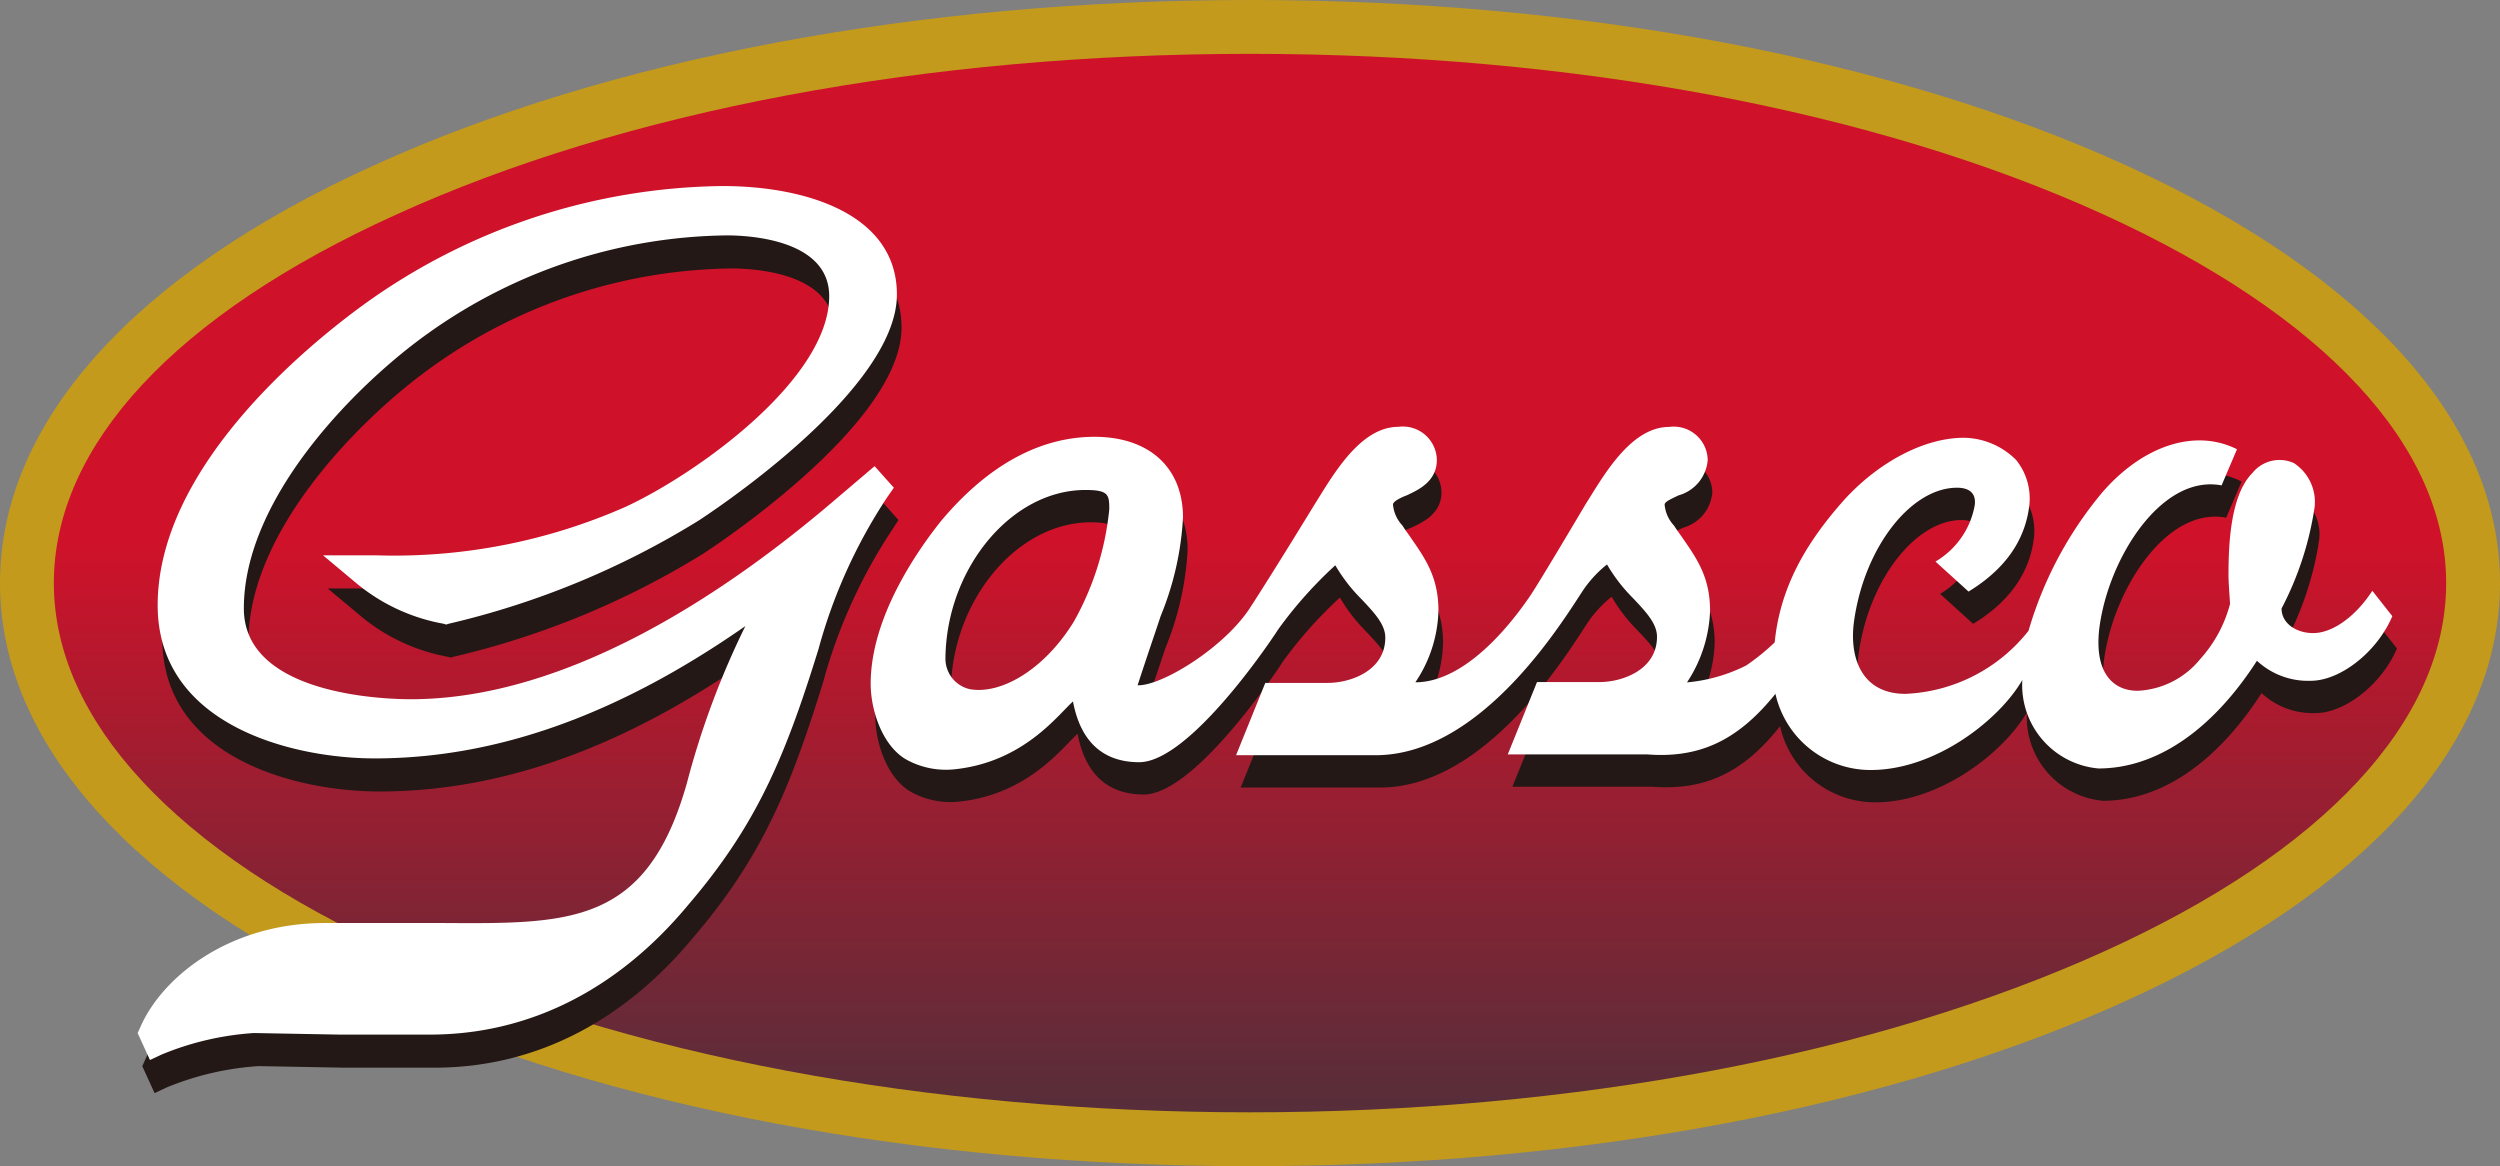
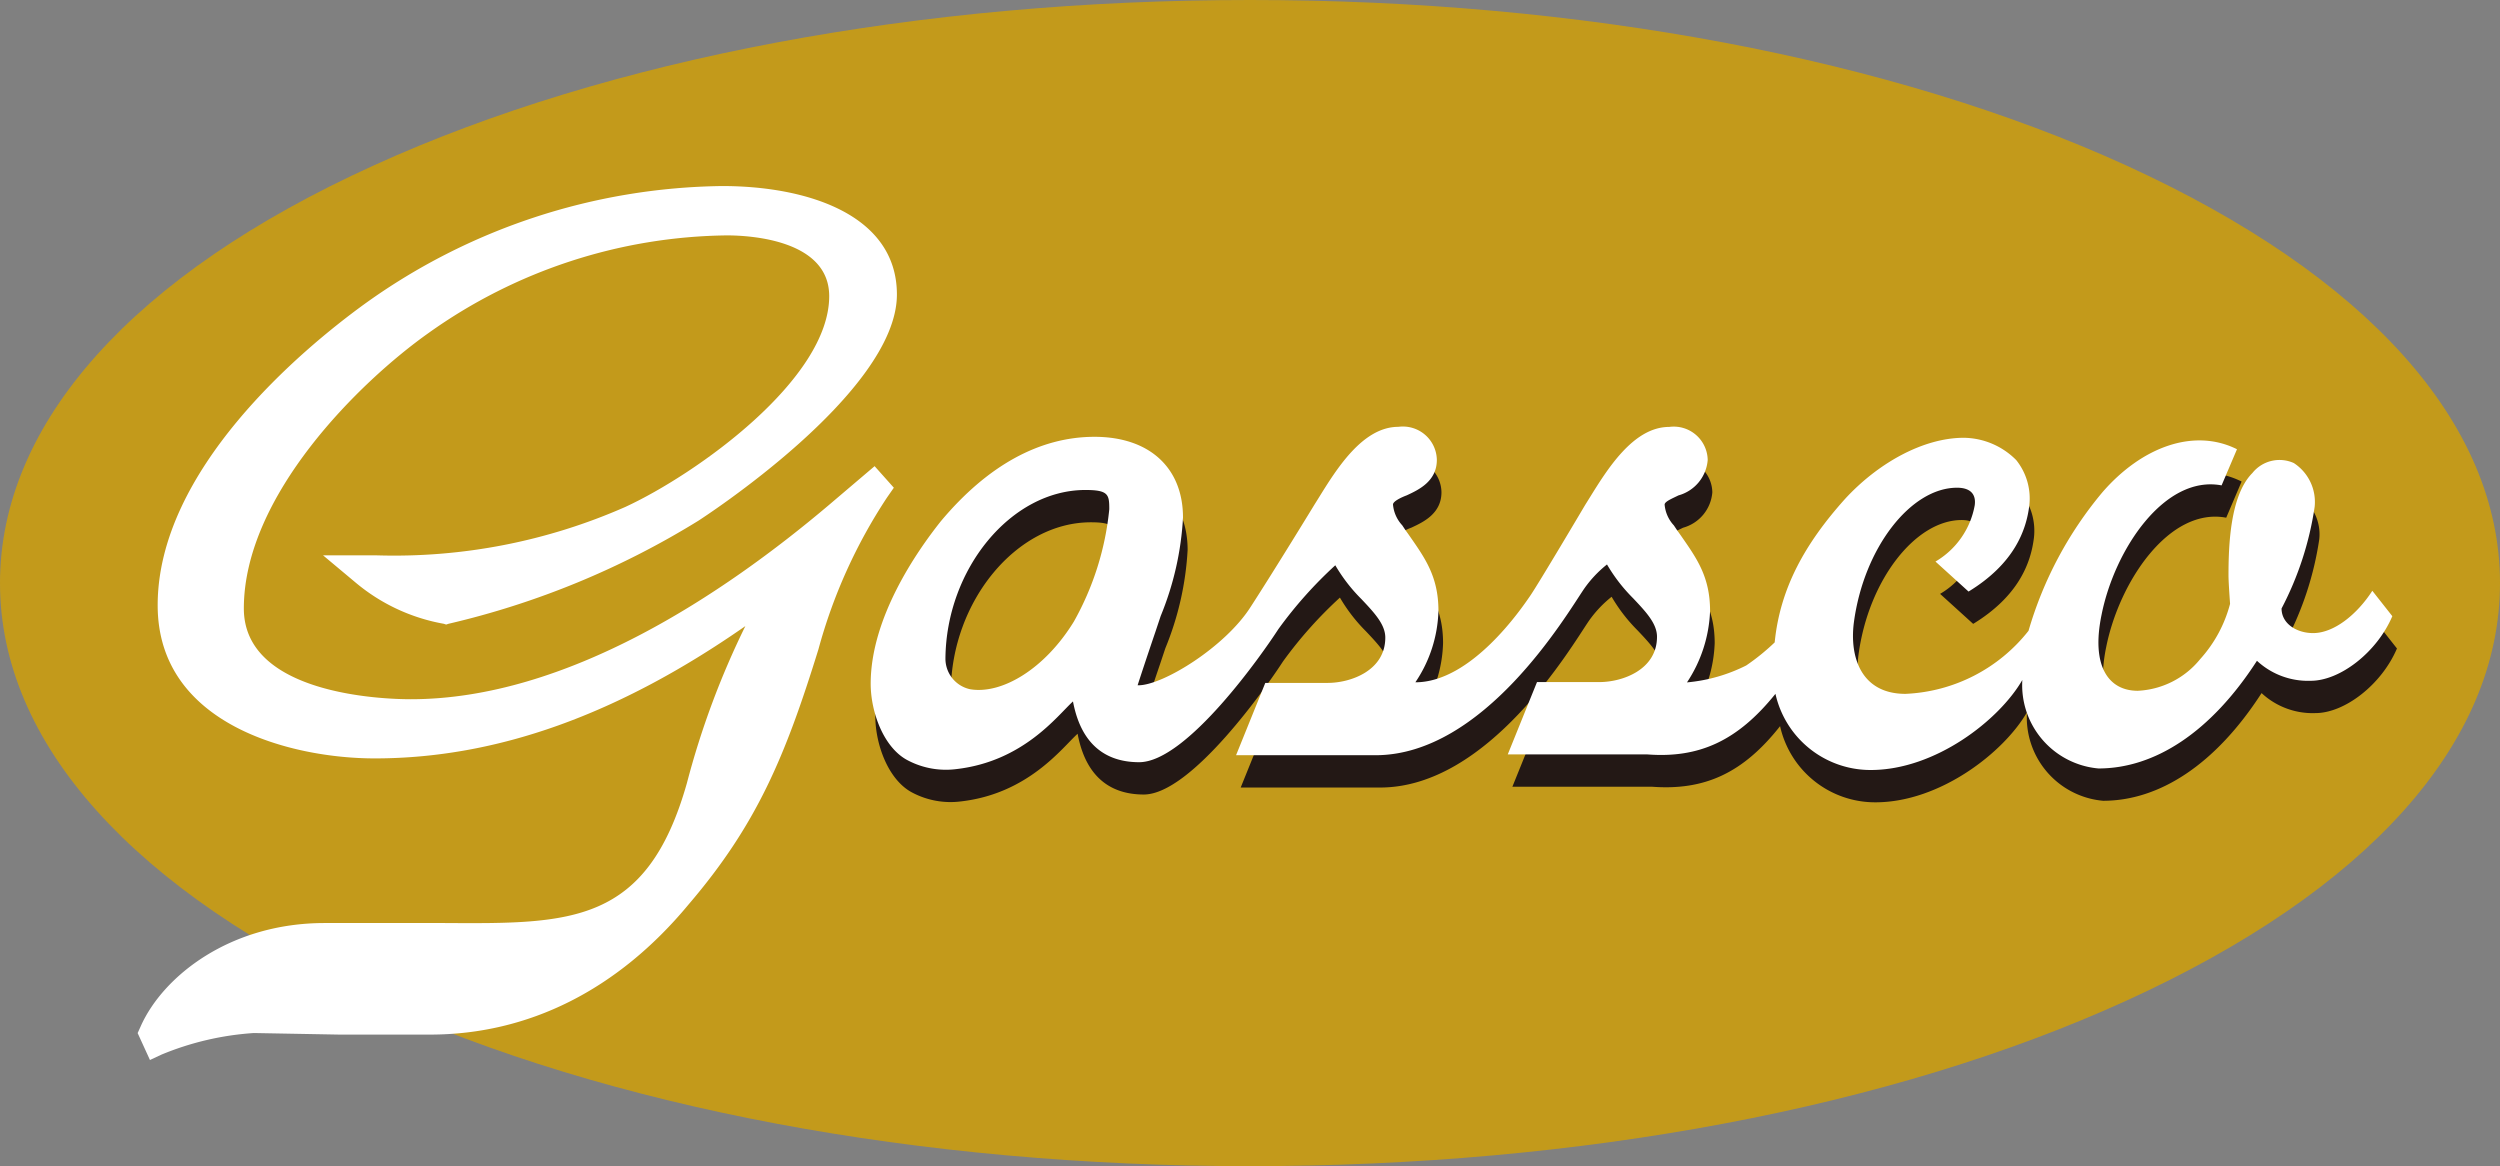
<svg xmlns="http://www.w3.org/2000/svg" id="Gassco_logo_4c" width="160" height="74.634">
  <rect width="100%" height="100%" fill="#808080" stroke="none" />
  <defs>
    <linearGradient id="linear-gradient" x1="0.5" y1="0.461" x2="0.5" y2="1.004" gradientUnits="objectBoundingBox">
      <stop offset="0" stop-color="#cf122a" />
      <stop offset="1" stop-color="#552e3a" />
    </linearGradient>
  </defs>
  <g id="Group_59" data-name="Group 59">
    <g id="Group_58" data-name="Group 58">
      <path id="Path_7" data-name="Path 7" d="M23.926,10.585C8.517,17.575,0,27.077,0,37.317S8.517,57.009,23.926,64.049C38.942,70.892,58.831,74.634,80,74.634s41.058-3.742,56.074-10.585C151.532,57.009,160,47.557,160,37.317s-8.517-19.692-23.926-26.732C121.058,3.742,101.169,0,80,0,58.88,0,38.942,3.742,23.926,10.585Z" fill="#c39a1b" />
-       <path id="Path_8" data-name="Path 8" d="M28.908,64.452C14.778,58.052,7,49.634,7,40.871c0-8.812,7.778-17.182,21.908-23.582C43.48,10.643,62.877,7,83.554,7s40.074,3.643,54.646,10.289c14.129,6.449,21.908,14.818,21.908,23.582,0,8.812-7.778,17.182-21.908,23.582-14.572,6.6-33.969,10.289-54.646,10.289S43.48,71.1,28.908,64.452Z" transform="translate(-3.554 -3.554)" fill="url(#linear-gradient)" />
    </g>
  </g>
  <g id="Group_60" data-name="Group 60" transform="translate(9.108 14.031)">
-     <path id="Path_9" data-name="Path 9" d="M66.894,47.749l-1.231-1.378-2.954,2.511c-6.7,5.662-16.689,12.455-26.732,12.455-1.772,0-10.683-.3-10.683-5.809,0-7.237,7.434-14.523,11.815-17.625a33.519,33.519,0,0,1,19.1-6.252c1.526,0,6.548.3,6.548,3.889,0,5.317-8.468,11.372-13.046,13.489a36.692,36.692,0,0,1-15.9,3.1H30.365L32.482,53.9a12.061,12.061,0,0,0,5.612,2.609l.148.049.148-.049a53.51,53.51,0,0,0,16-6.6c.148-.1,12.7-8.172,12.7-14.474,0-5.12-5.76-6.942-11.175-6.942a39.757,39.757,0,0,0-22.892,7.631c-3.988,2.9-13.243,10.585-13.243,19.2,0,7.729,8.714,9.8,13.883,9.8,7.828,0,15.606-2.806,23.729-8.468A53.307,53.307,0,0,0,53.651,66.7c-2.56,9.058-7.434,9.009-15.508,8.96h-7.68c-6.055,0-10.338,3.4-11.766,6.6l-.2.443.788,1.723.738-.345A18.578,18.578,0,0,1,25.934,82.7l5.465.1h5.809c6.3,0,12.012-2.855,16.542-8.32,4.382-5.12,6.2-9.5,8.32-16.345a33.55,33.55,0,0,1,4.382-9.7Z" transform="translate(-18.5 -28.5)" fill="#231815" />
    <path id="Path_10" data-name="Path 10" d="M171.7,76.783a6.232,6.232,0,0,0,6.1,4.874c4.135,0,8.222-3.2,9.7-5.76a5.356,5.356,0,0,0,4.874,5.662c3.594,0,7.188-2.314,10.142-6.892a4.8,4.8,0,0,0,3.446,1.28c1.871,0,4.234-1.822,5.218-4.135l-1.28-1.625c-.985,1.526-2.462,2.708-3.791,2.708-1.034,0-2.018-.591-2.018-1.575a20.461,20.461,0,0,0,2.117-6.5,2.974,2.974,0,0,0-1.329-2.806,2.222,2.222,0,0,0-2.658.64c-1.428,1.428-1.526,4.677-1.526,6.548,0,.345.049,1.083.1,1.822a8.464,8.464,0,0,1-1.92,3.545,5.47,5.47,0,0,1-3.988,2.018c-1.871,0-3-1.575-2.314-4.874.837-4.185,4.037-8.96,7.68-8.271l.985-2.314c-2.757-1.378-6.1-.148-8.615,2.757a24.393,24.393,0,0,0-4.726,8.862,10.6,10.6,0,0,1-7.877,4.037c-2.806,0-3.594-2.314-3.3-4.578.64-4.775,3.643-8.615,6.6-8.615.886,0,1.231.443,1.132,1.132a5.248,5.248,0,0,1-2.511,3.594l2.117,1.92c2.9-1.772,3.692-3.889,3.889-5.514a3.931,3.931,0,0,0-.837-2.9,4.806,4.806,0,0,0-3.348-1.428c-2.609,0-5.514,1.625-7.631,3.938-2.511,2.806-4.135,5.662-4.48,9.157a14.137,14.137,0,0,1-1.822,1.477,10.5,10.5,0,0,1-3.791,1.083,8.844,8.844,0,0,0,1.477-4.578c0-2.215-.886-3.4-1.871-4.825l-.246-.345-.2-.3a2.23,2.23,0,0,1-.591-1.329c0-.2.492-.394.886-.591a2.559,2.559,0,0,0,1.871-2.265A2.174,2.174,0,0,0,164.9,59.7c-2.314,0-3.988,2.757-5.12,4.578l-.246.394s-3,5.071-3.545,5.858-3.742,5.514-7.335,5.514a8.567,8.567,0,0,0,1.477-4.578c0-2.215-.886-3.4-1.871-4.825l-.246-.345-.2-.3a2.23,2.23,0,0,1-.591-1.329c0-.2.492-.443.886-.591.738-.345,1.92-.886,1.92-2.265a2.174,2.174,0,0,0-2.462-2.117c-2.314,0-3.988,2.757-5.12,4.578l-.246.394s-2.462,4.037-4.086,6.548c-1.625,2.56-5.612,5.022-7.188,5.022h-.049c.443-1.378,1.132-3.4,1.132-3.4l.345-1.034a19.287,19.287,0,0,0,1.428-6.3c0-3.2-2.166-5.169-5.662-5.169s-6.843,1.822-9.846,5.415c-1.526,1.92-4.48,6.154-4.48,10.388,0,1.822.837,4.135,2.412,4.923a5.239,5.239,0,0,0,3.052.542c4.332-.492,6.5-3.446,7.483-4.332.591,3.151,2.511,3.889,4.234,3.889,3.052,0,7.926-6.991,8.911-8.517a26.885,26.885,0,0,1,3.643-4.086,10.569,10.569,0,0,0,1.674,2.166c.837.886,1.526,1.625,1.526,2.462,0,2.117-2.215,2.9-3.692,2.9h-3.988l-1.871,4.628H146.1c6.942,0,12.209-8.96,13.342-10.634a7.4,7.4,0,0,1,1.477-1.575,10.57,10.57,0,0,0,1.674,2.166c.837.886,1.526,1.625,1.526,2.462,0,2.117-2.215,2.9-3.692,2.9h-3.988l-1.871,4.628h8.911C166.871,80.918,169.332,79.786,171.7,76.783Zm-44.849-4.628h0c-1.871,3.052-4.628,4.677-6.646,4.332a2,2,0,0,1-1.575-1.969c.049-5.711,4.185-10.782,8.96-10.782,1.477,0,1.526.3,1.526,1.231A18.352,18.352,0,0,1,126.846,72.155Z" transform="translate(-66.883 -44.34)" fill="#231815" />
  </g>
  <g id="Group_61" data-name="Group 61" transform="translate(8.812 11.914)">
    <path id="Path_11" data-name="Path 11" d="M66.294,43.5,65.063,42.12l-2.954,2.511c-6.7,5.662-16.738,12.406-26.732,12.406-1.772,0-10.683-.3-10.683-5.809,0-7.237,7.434-14.523,11.815-17.625a33.519,33.519,0,0,1,19.1-6.252c1.526,0,6.548.3,6.548,3.889,0,5.317-8.468,11.372-13.046,13.489a36.692,36.692,0,0,1-15.9,3.1H29.765L31.882,49.6a12.062,12.062,0,0,0,5.612,2.609l.148.049.148-.049a53.51,53.51,0,0,0,16-6.6c.148-.1,12.7-8.172,12.7-14.474,0-5.12-5.76-6.942-11.175-6.942a39.96,39.96,0,0,0-22.942,7.582c-3.988,2.9-13.194,10.585-13.194,19.249,0,7.729,8.714,9.8,13.883,9.8,7.828,0,15.606-2.806,23.729-8.468A53.306,53.306,0,0,0,53.051,62.4c-2.56,9.058-7.434,9.009-15.508,8.96h-7.68c-6.055,0-10.338,3.4-11.766,6.6l-.2.443.788,1.723.738-.345A18.578,18.578,0,0,1,25.334,78.4l5.465.1h5.809c6.3,0,12.012-2.855,16.542-8.32,4.382-5.12,6.2-9.5,8.32-16.345a33.55,33.55,0,0,1,4.382-9.7Z" transform="translate(-17.9 -24.2)" fill="#fff" />
    <path id="Path_12" data-name="Path 12" d="M171.1,72.583a6.232,6.232,0,0,0,6.1,4.874c4.135,0,8.222-3.2,9.7-5.76a5.356,5.356,0,0,0,4.874,5.662c3.594,0,7.188-2.314,10.142-6.892a4.8,4.8,0,0,0,3.446,1.28c1.871,0,4.234-1.822,5.218-4.135l-1.28-1.625c-.985,1.526-2.462,2.708-3.791,2.708-1.034,0-2.018-.591-2.018-1.575a20.46,20.46,0,0,0,2.117-6.5,2.974,2.974,0,0,0-1.329-2.806,2.222,2.222,0,0,0-2.658.64c-1.428,1.428-1.526,4.677-1.526,6.548,0,.345.049,1.083.1,1.822a8.464,8.464,0,0,1-1.92,3.545,5.47,5.47,0,0,1-3.988,2.018c-1.871,0-3-1.575-2.314-4.874.837-4.185,4.037-8.96,7.68-8.271l.985-2.314c-2.757-1.378-6.1-.148-8.615,2.757a24.392,24.392,0,0,0-4.726,8.862,10.6,10.6,0,0,1-7.877,4.037c-2.806,0-3.594-2.314-3.3-4.578.64-4.775,3.643-8.615,6.6-8.615.886,0,1.231.443,1.132,1.132a5.247,5.247,0,0,1-2.511,3.594l2.117,1.92c2.9-1.772,3.692-3.889,3.889-5.514a3.931,3.931,0,0,0-.837-2.9,4.806,4.806,0,0,0-3.348-1.428c-2.609,0-5.514,1.625-7.631,3.938-2.511,2.806-4.135,5.662-4.48,9.157a14.135,14.135,0,0,1-1.822,1.477,10.5,10.5,0,0,1-3.791,1.083,8.844,8.844,0,0,0,1.477-4.578c0-2.215-.886-3.4-1.871-4.825l-.246-.345-.2-.3a2.23,2.23,0,0,1-.591-1.329c0-.2.492-.394.886-.591a2.559,2.559,0,0,0,1.871-2.265A2.174,2.174,0,0,0,164.3,55.5c-2.314,0-3.988,2.757-5.12,4.578l-.246.394s-3,5.071-3.545,5.858-3.742,5.514-7.335,5.514a8.567,8.567,0,0,0,1.477-4.578c0-2.215-.886-3.4-1.871-4.825l-.246-.345-.2-.3a2.23,2.23,0,0,1-.591-1.329c0-.2.492-.443.886-.591.738-.345,1.92-.886,1.92-2.265a2.174,2.174,0,0,0-2.462-2.117c-2.314,0-3.988,2.757-5.12,4.578l-.246.394s-2.462,4.037-4.086,6.548c-1.625,2.56-5.612,5.022-7.188,5.022h-.049c.443-1.378,1.132-3.4,1.132-3.4l.345-1.034a19.287,19.287,0,0,0,1.428-6.3c0-3.2-2.166-5.169-5.662-5.169s-6.843,1.822-9.846,5.415c-1.526,1.92-4.48,6.154-4.48,10.388,0,1.822.837,4.135,2.412,4.923a5.239,5.239,0,0,0,3.052.542c4.332-.492,6.5-3.446,7.483-4.332.591,3.151,2.511,3.889,4.234,3.889,3.052,0,7.926-6.991,8.911-8.517a26.884,26.884,0,0,1,3.643-4.086,10.57,10.57,0,0,0,1.674,2.166c.837.886,1.526,1.625,1.526,2.462,0,2.117-2.215,2.9-3.692,2.9h-3.988l-1.871,4.628H145.5c6.942,0,12.209-8.96,13.342-10.634a7.4,7.4,0,0,1,1.477-1.575,10.569,10.569,0,0,0,1.674,2.166c.837.886,1.526,1.625,1.526,2.462,0,2.117-2.215,2.9-3.692,2.9h-3.988l-1.871,4.628h8.911C166.222,76.718,168.683,75.586,171.1,72.583Zm-44.9-4.628h0c-1.871,3.052-4.628,4.677-6.646,4.332a2,2,0,0,1-1.575-1.969c.049-5.711,4.185-10.782,8.96-10.782,1.477,0,1.526.3,1.526,1.231A18.351,18.351,0,0,1,126.2,67.955Z" transform="translate(-66.283 -40.091)" fill="#fff" />
  </g>
</svg>